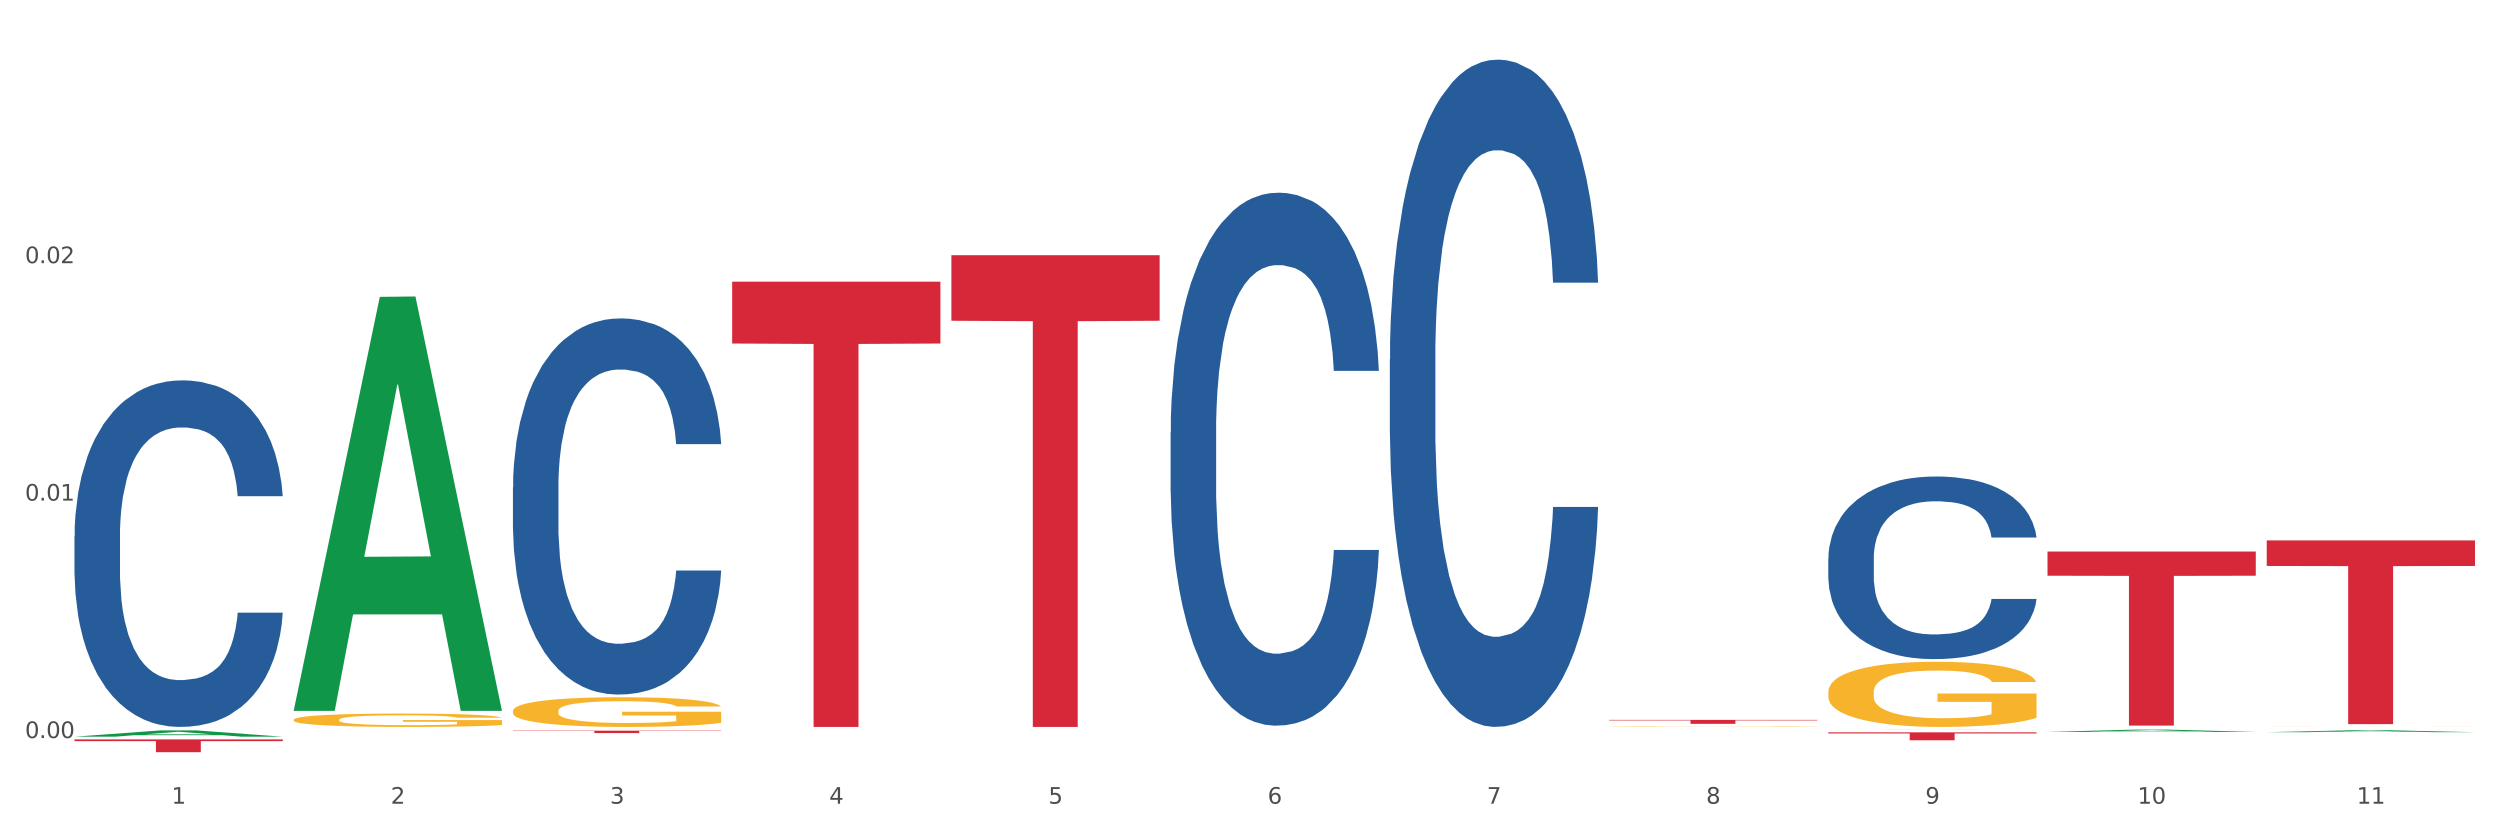
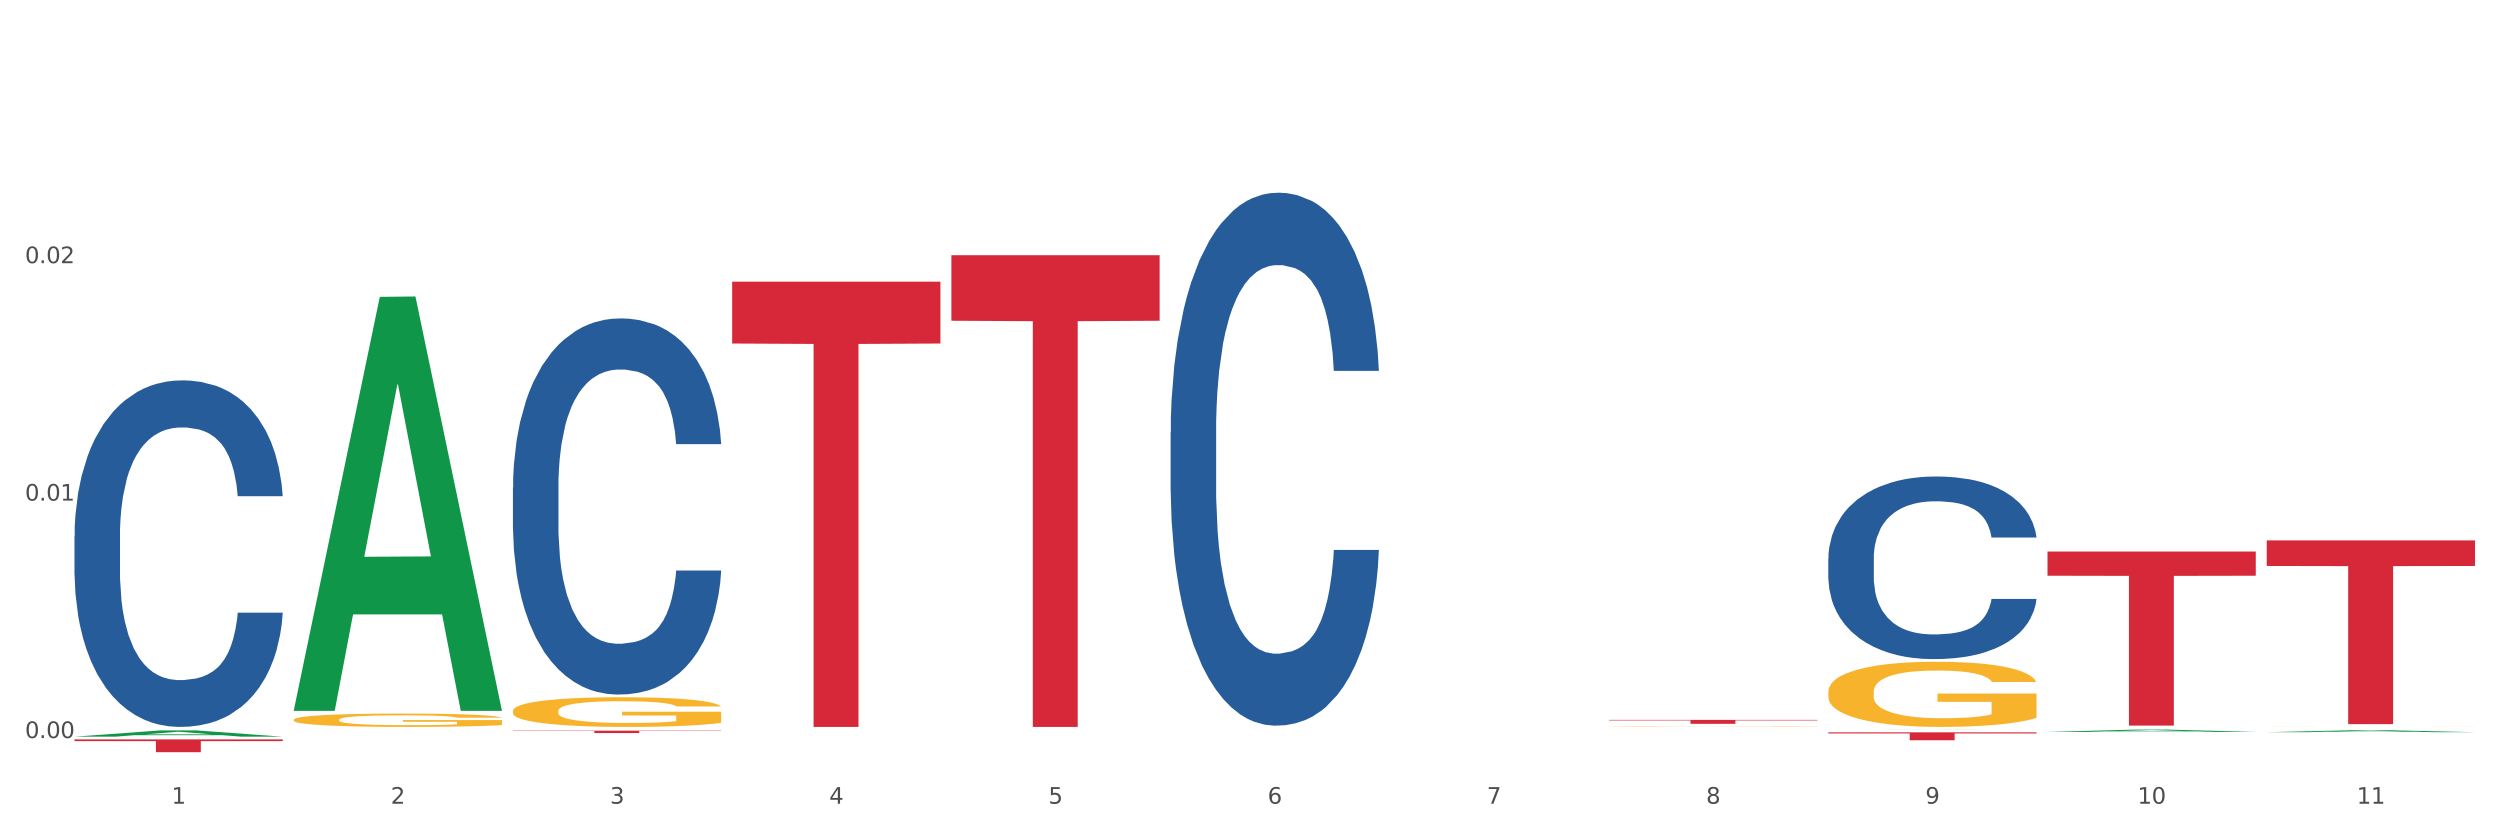
<svg xmlns="http://www.w3.org/2000/svg" xmlns:xlink="http://www.w3.org/1999/xlink" width="1080pt" height="360pt" viewBox="0 0 1080 360" version="1.1">
  <rect x="0" y="0" width="1080" height="360" fill="#333333" stroke="none" />
  <defs>
    <style type="text/css">*{stroke-linejoin: round; stroke-linecap: butt}</style>
  </defs>
  <g id="figure_1">
    <g id="patch_1">
      <path d="M 0 360  L 1080 360  L 1080 0  L 0 0  z " style="fill: #ffffff; stroke: #ffffff; stroke-linejoin: miter" />
    </g>
    <g id="axes_1">
      <g id="matplotlib.axis_1">
        <g id="xtick_1">
          <g id="text_1">
            <g style="fill: #4d4d4d" transform="translate(74.106 347.204) scale(0.096 -0.096)">
              <defs>
                <path id="DejaVuSans-31" d="M 794 531  L 1825 531  L 1825 4091  L 703 3866  L 703 4441  L 1819 4666  L 2450 4666  L 2450 531  L 3481 531  L 3481 0  L 794 0  L 794 531  z " transform="scale(0.016)" />
              </defs>
              <use xlink:href="#DejaVuSans-31" />
            </g>
          </g>
        </g>
        <g id="xtick_2">
          <g id="text_2">
            <g style="fill: #4d4d4d" transform="translate(168.812 347.204) scale(0.096 -0.096)">
              <defs>
                <path id="DejaVuSans-32" d="M 1228 531  L 3431 531  L 3431 0  L 469 0  L 469 531  Q 828 903 1448 1529  Q 2069 2156 2228 2338  Q 2531 2678 2651 2914  Q 2772 3150 2772 3378  Q 2772 3750 2511 3984  Q 2250 4219 1831 4219  Q 1534 4219 1204 4116  Q 875 4013 500 3803  L 500 4441  Q 881 4594 1212 4672  Q 1544 4750 1819 4750  Q 2544 4750 2975 4387  Q 3406 4025 3406 3419  Q 3406 3131 3298 2873  Q 3191 2616 2906 2266  Q 2828 2175 2409 1742  Q 1991 1309 1228 531  z " transform="scale(0.016)" />
              </defs>
              <use xlink:href="#DejaVuSans-32" />
            </g>
          </g>
        </g>
        <g id="xtick_3">
          <g id="text_3">
            <g style="fill: #4d4d4d" transform="translate(263.517 347.204) scale(0.096 -0.096)">
              <defs>
                <path id="DejaVuSans-33" d="M 2597 2516  Q 3050 2419 3304 2112  Q 3559 1806 3559 1356  Q 3559 666 3084 287  Q 2609 -91 1734 -91  Q 1441 -91 1130 -33  Q 819 25 488 141  L 488 750  Q 750 597 1062 519  Q 1375 441 1716 441  Q 2309 441 2620 675  Q 2931 909 2931 1356  Q 2931 1769 2642 2001  Q 2353 2234 1838 2234  L 1294 2234  L 1294 2753  L 1863 2753  Q 2328 2753 2575 2939  Q 2822 3125 2822 3475  Q 2822 3834 2567 4026  Q 2313 4219 1838 4219  Q 1578 4219 1281 4162  Q 984 4106 628 3988  L 628 4550  Q 988 4650 1302 4700  Q 1616 4750 1894 4750  Q 2613 4750 3031 4423  Q 3450 4097 3450 3541  Q 3450 3153 3228 2886  Q 3006 2619 2597 2516  z " transform="scale(0.016)" />
              </defs>
              <use xlink:href="#DejaVuSans-33" />
            </g>
          </g>
        </g>
        <g id="xtick_4">
          <g id="text_4">
            <g style="fill: #4d4d4d" transform="translate(358.223 347.204) scale(0.096 -0.096)">
              <defs>
                <path id="DejaVuSans-34" d="M 2419 4116  L 825 1625  L 2419 1625  L 2419 4116  z M 2253 4666  L 3047 4666  L 3047 1625  L 3713 1625  L 3713 1100  L 3047 1100  L 3047 0  L 2419 0  L 2419 1100  L 313 1100  L 313 1709  L 2253 4666  z " transform="scale(0.016)" />
              </defs>
              <use xlink:href="#DejaVuSans-34" />
            </g>
          </g>
        </g>
        <g id="xtick_5">
          <g id="text_5">
            <g style="fill: #4d4d4d" transform="translate(452.928 347.204) scale(0.096 -0.096)">
              <defs>
                <path id="DejaVuSans-35" d="M 691 4666  L 3169 4666  L 3169 4134  L 1269 4134  L 1269 2991  Q 1406 3038 1543 3061  Q 1681 3084 1819 3084  Q 2600 3084 3056 2656  Q 3513 2228 3513 1497  Q 3513 744 3044 326  Q 2575 -91 1722 -91  Q 1428 -91 1123 -41  Q 819 9 494 109  L 494 744  Q 775 591 1075 516  Q 1375 441 1709 441  Q 2250 441 2565 725  Q 2881 1009 2881 1497  Q 2881 1984 2565 2268  Q 2250 2553 1709 2553  Q 1456 2553 1204 2497  Q 953 2441 691 2322  L 691 4666  z " transform="scale(0.016)" />
              </defs>
              <use xlink:href="#DejaVuSans-35" />
            </g>
          </g>
        </g>
        <g id="xtick_6">
          <g id="text_6">
            <g style="fill: #4d4d4d" transform="translate(547.634 347.204) scale(0.096 -0.096)">
              <defs>
                <path id="DejaVuSans-36" d="M 2113 2584  Q 1688 2584 1439 2293  Q 1191 2003 1191 1497  Q 1191 994 1439 701  Q 1688 409 2113 409  Q 2538 409 2786 701  Q 3034 994 3034 1497  Q 3034 2003 2786 2293  Q 2538 2584 2113 2584  z M 3366 4563  L 3366 3988  Q 3128 4100 2886 4159  Q 2644 4219 2406 4219  Q 1781 4219 1451 3797  Q 1122 3375 1075 2522  Q 1259 2794 1537 2939  Q 1816 3084 2150 3084  Q 2853 3084 3261 2657  Q 3669 2231 3669 1497  Q 3669 778 3244 343  Q 2819 -91 2113 -91  Q 1303 -91 875 529  Q 447 1150 447 2328  Q 447 3434 972 4092  Q 1497 4750 2381 4750  Q 2619 4750 2861 4703  Q 3103 4656 3366 4563  z " transform="scale(0.016)" />
              </defs>
              <use xlink:href="#DejaVuSans-36" />
            </g>
          </g>
        </g>
        <g id="xtick_7">
          <g id="text_7">
            <g style="fill: #4d4d4d" transform="translate(642.339 347.204) scale(0.096 -0.096)">
              <defs>
                <path id="DejaVuSans-37" d="M 525 4666  L 3525 4666  L 3525 4397  L 1831 0  L 1172 0  L 2766 4134  L 525 4134  L 525 4666  z " transform="scale(0.016)" />
              </defs>
              <use xlink:href="#DejaVuSans-37" />
            </g>
          </g>
        </g>
        <g id="xtick_8">
          <g id="text_8">
            <g style="fill: #4d4d4d" transform="translate(737.044 347.204) scale(0.096 -0.096)">
              <defs>
                <path id="DejaVuSans-38" d="M 2034 2216  Q 1584 2216 1326 1975  Q 1069 1734 1069 1313  Q 1069 891 1326 650  Q 1584 409 2034 409  Q 2484 409 2743 651  Q 3003 894 3003 1313  Q 3003 1734 2745 1975  Q 2488 2216 2034 2216  z M 1403 2484  Q 997 2584 770 2862  Q 544 3141 544 3541  Q 544 4100 942 4425  Q 1341 4750 2034 4750  Q 2731 4750 3128 4425  Q 3525 4100 3525 3541  Q 3525 3141 3298 2862  Q 3072 2584 2669 2484  Q 3125 2378 3379 2068  Q 3634 1759 3634 1313  Q 3634 634 3220 271  Q 2806 -91 2034 -91  Q 1263 -91 848 271  Q 434 634 434 1313  Q 434 1759 690 2068  Q 947 2378 1403 2484  z M 1172 3481  Q 1172 3119 1398 2916  Q 1625 2713 2034 2713  Q 2441 2713 2670 2916  Q 2900 3119 2900 3481  Q 2900 3844 2670 4047  Q 2441 4250 2034 4250  Q 1625 4250 1398 4047  Q 1172 3844 1172 3481  z " transform="scale(0.016)" />
              </defs>
              <use xlink:href="#DejaVuSans-38" />
            </g>
          </g>
        </g>
        <g id="xtick_9">
          <g id="text_9">
            <g style="fill: #4d4d4d" transform="translate(831.75 347.204) scale(0.096 -0.096)">
              <defs>
                <path id="DejaVuSans-39" d="M 703 97  L 703 672  Q 941 559 1184 500  Q 1428 441 1663 441  Q 2288 441 2617 861  Q 2947 1281 2994 2138  Q 2813 1869 2534 1725  Q 2256 1581 1919 1581  Q 1219 1581 811 2004  Q 403 2428 403 3163  Q 403 3881 828 4315  Q 1253 4750 1959 4750  Q 2769 4750 3195 4129  Q 3622 3509 3622 2328  Q 3622 1225 3098 567  Q 2575 -91 1691 -91  Q 1453 -91 1209 -44  Q 966 3 703 97  z M 1959 2075  Q 2384 2075 2632 2365  Q 2881 2656 2881 3163  Q 2881 3666 2632 3958  Q 2384 4250 1959 4250  Q 1534 4250 1286 3958  Q 1038 3666 1038 3163  Q 1038 2656 1286 2365  Q 1534 2075 1959 2075  z " transform="scale(0.016)" />
              </defs>
              <use xlink:href="#DejaVuSans-39" />
            </g>
          </g>
        </g>
        <g id="xtick_10">
          <g id="text_10">
            <g style="fill: #4d4d4d" transform="translate(923.401 347.204) scale(0.096 -0.096)">
              <defs>
                <path id="DejaVuSans-30" d="M 2034 4250  Q 1547 4250 1301 3770  Q 1056 3291 1056 2328  Q 1056 1369 1301 889  Q 1547 409 2034 409  Q 2525 409 2770 889  Q 3016 1369 3016 2328  Q 3016 3291 2770 3770  Q 2525 4250 2034 4250  z M 2034 4750  Q 2819 4750 3233 4129  Q 3647 3509 3647 2328  Q 3647 1150 3233 529  Q 2819 -91 2034 -91  Q 1250 -91 836 529  Q 422 1150 422 2328  Q 422 3509 836 4129  Q 1250 4750 2034 4750  z " transform="scale(0.016)" />
              </defs>
              <use xlink:href="#DejaVuSans-31" />
              <use xlink:href="#DejaVuSans-30" transform="translate(63.623 0)" />
            </g>
          </g>
        </g>
        <g id="xtick_11">
          <g id="text_11">
            <g style="fill: #4d4d4d" transform="translate(1018.107 347.204) scale(0.096 -0.096)">
              <use xlink:href="#DejaVuSans-31" />
              <use xlink:href="#DejaVuSans-31" transform="translate(63.623 0)" />
            </g>
          </g>
        </g>
        <g id="xtick_12" />
        <g id="xtick_13" />
        <g id="xtick_14" />
        <g id="xtick_15" />
        <g id="xtick_16" />
        <g id="xtick_17" />
        <g id="xtick_18" />
        <g id="xtick_19" />
        <g id="xtick_20" />
        <g id="xtick_21" />
      </g>
      <g id="matplotlib.axis_2">
        <g id="ytick_1">
          <g id="text_12">
            <g style="fill: #4d4d4d" transform="translate(10.8 318.839) scale(0.096 -0.096)">
              <defs>
                <path id="DejaVuSans-2e" d="M 684 794  L 1344 794  L 1344 0  L 684 0  L 684 794  z " transform="scale(0.016)" />
              </defs>
              <use xlink:href="#DejaVuSans-30" />
              <use xlink:href="#DejaVuSans-2e" transform="translate(63.623 0)" />
              <use xlink:href="#DejaVuSans-30" transform="translate(95.41 0)" />
              <use xlink:href="#DejaVuSans-30" transform="translate(159.033 0)" />
            </g>
          </g>
        </g>
        <g id="ytick_2">
          <g id="text_13">
            <g style="fill: #4d4d4d" transform="translate(10.8 216.265) scale(0.096 -0.096)">
              <use xlink:href="#DejaVuSans-30" />
              <use xlink:href="#DejaVuSans-2e" transform="translate(63.623 0)" />
              <use xlink:href="#DejaVuSans-30" transform="translate(95.41 0)" />
              <use xlink:href="#DejaVuSans-31" transform="translate(159.033 0)" />
            </g>
          </g>
        </g>
        <g id="ytick_3">
          <g id="text_14">
            <g style="fill: #4d4d4d" transform="translate(10.8 113.691) scale(0.096 -0.096)">
              <use xlink:href="#DejaVuSans-30" />
              <use xlink:href="#DejaVuSans-2e" transform="translate(63.623 0)" />
              <use xlink:href="#DejaVuSans-30" transform="translate(95.41 0)" />
              <use xlink:href="#DejaVuSans-32" transform="translate(159.033 0)" />
            </g>
          </g>
        </g>
        <g id="ytick_4" />
        <g id="ytick_5" />
        <g id="ytick_6" />
      </g>
      <g id="PolyCollection_1">
        <path d="M 32.175 318.243  L 32.268 318.24  L 69.369 315.531  L 84.766 315.529  L 122.145 318.248  L 104.337 318.248  L 96.267 317.615  L 57.96 317.615  L 57.682 317.625  L 49.891 318.248  L 32.175 318.248  L 32.175 318.243  L 62.783 317.237  L 91.444 317.234  L 77.253 316.108  L 77.067 316.103  L 76.882 316.111  L 62.691 317.234  L 62.783 317.237  L 32.175 318.243  z " clip-path="url(#pbce1c7c812)" style="fill: #109648" />
        <path d="M 505.702 186.698  L 505.809 186.488  L 505.809 180.6  L 506.128 172.609  L 507.298 157.89  L 508.786 146.745  L 511.339 133.708  L 512.721 128.24  L 514.529 122.142  L 518.251 112.259  L 522.505 103.848  L 525.483 99.222  L 527.716 96.278  L 532.715 91.021  L 535.586 88.708  L 538.564 86.815  L 541.116 85.554  L 545.37 84.082  L 548.773 83.451  L 552.708 83.241  L 556.005 83.451  L 560.365 84.292  L 566.746 86.815  L 569.192 88.287  L 572.489 90.811  L 575.892 94.175  L 578.657 97.54  L 581.847 102.376  L 585.144 108.684  L 588.335 116.675  L 590.568 124.035  L 592.376 131.815  L 593.971 141.278  L 595.141 151.581  L 595.673 160.203  L 576.211 160.203  L 575.679 152.422  L 574.616 144.011  L 573.552 138.334  L 572.382 133.708  L 570.575 128.451  L 568.979 125.086  L 566.321 121.091  L 563.875 118.568  L 561.854 117.096  L 559.408 115.834  L 554.197 114.572  L 550.475 114.572  L 548.135 114.993  L 545.264 116.044  L 542.818 117.516  L 539.946 120.039  L 537.713 122.773  L 535.48 126.348  L 534.204 128.871  L 532.289 133.497  L 531.013 137.282  L 529.312 143.801  L 528.354 148.427  L 526.653 160.413  L 525.908 169.245  L 525.589 175.343  L 525.377 182.072  L 525.377 214.875  L 526.015 229.595  L 526.547 235.903  L 527.397 243.053  L 528.993 252.305  L 531.332 261.347  L 533.778 267.865  L 535.799 271.861  L 537.713 274.805  L 539.627 277.118  L 541.967 279.22  L 543.881 280.482  L 546.753 281.744  L 550.156 282.375  L 552.814 282.375  L 558.238 281.323  L 560.684 280.272  L 563.024 278.8  L 565.576 276.487  L 567.597 273.963  L 568.767 272.071  L 570.681 268.076  L 572.17 263.87  L 573.446 259.034  L 574.297 254.828  L 575.254 248.52  L 575.998 241.37  L 576.211 237.585  L 595.673 237.585  L 595.247 245.155  L 594.503 252.515  L 593.014 262.398  L 591.844 268.076  L 590.036 275.015  L 588.122 280.903  L 585.463 287.421  L 583.017 292.258  L 580.465 296.463  L 577.7 300.248  L 572.701 305.505  L 570.894 306.977  L 567.065 309.501  L 564.087 310.973  L 559.727 312.444  L 555.26 313.286  L 550.581 313.496  L 546.434 313.075  L 541.861 311.814  L 538.989 310.552  L 535.799 308.659  L 532.077 305.716  L 528.567 302.141  L 525.27 297.935  L 522.186 293.099  L 519.315 287.632  L 515.593 278.59  L 512.828 269.758  L 510.807 261.557  L 509.425 254.618  L 508.042 245.786  L 507.298 239.688  L 506.128 224.969  L 505.702 211.3  L 505.702 186.698  z " clip-path="url(#pbce1c7c812)" style="fill: #255c99" />
-         <path d="M 600.408 155.286  L 600.514 155.023  L 600.514 147.651  L 600.833 137.647  L 602.003 119.219  L 603.492 105.265  L 606.044 88.943  L 607.427 82.098  L 609.235 74.463  L 612.957 62.09  L 617.211 51.559  L 620.189 45.768  L 622.422 42.082  L 627.42 35.5  L 630.292 32.604  L 633.269 30.235  L 635.822 28.655  L 640.076 26.813  L 643.479 26.023  L 647.414 25.759  L 650.71 26.023  L 655.071 27.076  L 661.451 30.235  L 663.897 32.078  L 667.194 35.237  L 670.597 39.449  L 673.362 43.662  L 676.553 49.717  L 679.85 57.615  L 683.04 67.619  L 685.273 76.833  L 687.081 86.574  L 688.677 98.421  L 689.846 111.321  L 690.378 122.114  L 670.916 122.114  L 670.385 112.374  L 669.321 101.843  L 668.258 94.735  L 667.088 88.943  L 665.28 82.361  L 663.685 78.149  L 661.026 73.147  L 658.58 69.988  L 656.559 68.145  L 654.113 66.566  L 648.902 64.986  L 645.18 64.986  L 642.841 65.512  L 639.969 66.829  L 637.523 68.672  L 634.652 71.831  L 632.419 75.253  L 630.185 79.729  L 628.909 82.888  L 626.995 88.68  L 625.719 93.419  L 624.017 101.58  L 623.06 107.372  L 621.358 122.378  L 620.614 133.435  L 620.295 141.07  L 620.082 149.494  L 620.082 190.563  L 620.72 208.992  L 621.252 216.89  L 622.103 225.841  L 623.698 237.424  L 626.038 248.745  L 628.484 256.906  L 630.504 261.908  L 632.419 265.594  L 634.333 268.49  L 636.672 271.122  L 638.587 272.702  L 641.458 274.282  L 644.861 275.071  L 647.52 275.071  L 652.944 273.755  L 655.39 272.439  L 657.729 270.596  L 660.282 267.7  L 662.302 264.541  L 663.472 262.171  L 665.386 257.169  L 666.875 251.904  L 668.151 245.849  L 669.002 240.584  L 669.959 232.686  L 670.704 223.735  L 670.916 218.996  L 690.378 218.996  L 689.953 228.473  L 689.208 237.688  L 687.719 250.061  L 686.55 257.169  L 684.742 265.857  L 682.827 273.228  L 680.169 281.39  L 677.723 287.445  L 675.17 292.71  L 672.405 297.449  L 667.407 304.03  L 665.599 305.873  L 661.771 309.032  L 658.793 310.875  L 654.433 312.718  L 649.966 313.771  L 645.287 314.035  L 641.139 313.508  L 636.566 311.928  L 633.695 310.349  L 630.504 307.979  L 626.782 304.294  L 623.273 299.818  L 619.976 294.553  L 616.892 288.498  L 614.02 281.653  L 610.298 270.333  L 607.533 259.275  L 605.513 249.008  L 604.13 240.32  L 602.748 229.263  L 602.003 221.629  L 600.833 203.2  L 600.408 186.088  L 600.408 155.286  z " clip-path="url(#pbce1c7c812)" style="fill: #255c99" />
        <path d="M 789.819 241.292  L 789.925 241.219  L 789.925 239.202  L 790.244 236.464  L 791.414 231.421  L 792.903 227.603  L 795.455 223.136  L 796.838 221.262  L 798.646 219.173  L 802.368 215.787  L 806.622 212.905  L 809.6 211.32  L 811.833 210.311  L 816.831 208.51  L 819.703 207.717  L 822.68 207.069  L 825.233 206.637  L 829.487 206.132  L 832.89 205.916  L 836.825 205.844  L 840.121 205.916  L 844.482 206.204  L 850.862 207.069  L 853.308 207.573  L 856.605 208.438  L 860.008 209.591  L 862.773 210.743  L 865.964 212.401  L 869.261 214.562  L 872.451 217.3  L 874.684 219.821  L 876.492 222.487  L 878.087 225.729  L 879.257 229.26  L 879.789 232.214  L 860.327 232.214  L 859.796 229.548  L 858.732 226.666  L 857.669 224.721  L 856.499 223.136  L 854.691 221.334  L 853.096 220.182  L 850.437 218.813  L 847.991 217.948  L 845.97 217.444  L 843.524 217.012  L 838.313 216.579  L 834.591 216.579  L 832.252 216.723  L 829.38 217.084  L 826.934 217.588  L 824.063 218.453  L 821.83 219.389  L 819.596 220.614  L 818.32 221.478  L 816.406 223.064  L 815.13 224.36  L 813.428 226.594  L 812.471 228.179  L 810.769 232.286  L 810.025 235.312  L 809.706 237.401  L 809.493 239.706  L 809.493 250.946  L 810.131 255.989  L 810.663 258.151  L 811.514 260.6  L 813.109 263.77  L 815.449 266.868  L 817.895 269.102  L 819.915 270.471  L 821.83 271.479  L 823.744 272.272  L 826.083 272.992  L 827.998 273.425  L 830.869 273.857  L 834.272 274.073  L 836.931 274.073  L 842.355 273.713  L 844.801 273.353  L 847.14 272.848  L 849.693 272.056  L 851.713 271.191  L 852.883 270.543  L 854.797 269.174  L 856.286 267.733  L 857.562 266.076  L 858.413 264.635  L 859.37 262.473  L 860.115 260.024  L 860.327 258.727  L 879.789 258.727  L 879.364 261.321  L 878.619 263.842  L 877.13 267.229  L 875.961 269.174  L 874.153 271.551  L 872.238 273.569  L 869.58 275.802  L 867.134 277.459  L 864.581 278.9  L 861.816 280.197  L 856.818 281.998  L 855.01 282.503  L 851.181 283.367  L 848.204 283.872  L 843.843 284.376  L 839.377 284.664  L 834.698 284.736  L 830.55 284.592  L 825.977 284.16  L 823.106 283.727  L 819.915 283.079  L 816.193 282.07  L 812.684 280.846  L 809.387 279.405  L 806.303 277.747  L 803.431 275.874  L 799.709 272.776  L 796.944 269.75  L 794.924 266.94  L 793.541 264.563  L 792.158 261.537  L 791.414 259.447  L 790.244 254.404  L 789.819 249.721  L 789.819 241.292  z " clip-path="url(#pbce1c7c812)" style="fill: #255c99" />
        <path d="M 126.88 310.926  L 126.987 310.921  L 126.987 310.731  L 127.199 310.567  L 128.261 310.171  L 129.855 309.844  L 131.023 309.67  L 132.192 309.528  L 133.572 309.385  L 135.272 309.237  L 138.352 309.021  L 140.264 308.91  L 142.601 308.794  L 146.85 308.625  L 149.931 308.53  L 153.117 308.451  L 158.322 308.356  L 161.721 308.314  L 165.333 308.282  L 169.688 308.261  L 172.981 308.256  L 180.204 308.272  L 186.365 308.319  L 189.339 308.356  L 193.163 308.419  L 195.181 308.462  L 198.474 308.546  L 201.873 308.657  L 204.21 308.752  L 207.716 308.931  L 210.371 309.111  L 212.814 309.332  L 214.089 309.485  L 215.045 309.628  L 215.895 309.791  L 216.744 310.05  L 197.624 310.05  L 196.881 309.865  L 195.712 309.691  L 194.013 309.522  L 192.526 309.417  L 189.976 309.285  L 187.64 309.2  L 185.196 309.137  L 182.222 309.084  L 179.885 309.058  L 176.592 309.037  L 170.113 309.042  L 165.758 309.084  L 162.784 309.137  L 160.872 309.185  L 159.172 309.237  L 157.26 309.311  L 155.029 309.422  L 153.436 309.522  L 151.843 309.649  L 150.568 309.776  L 149.4 309.923  L 148.444 310.082  L 147.7 310.245  L 147.063 310.446  L 146.532 310.778  L 146.532 311.501  L 146.744 311.665  L 147.275 311.881  L 147.912 312.045  L 148.975 312.24  L 149.931 312.372  L 151.736 312.562  L 153.755 312.72  L 155.348 312.821  L 156.941 312.905  L 159.703 313.021  L 162.784 313.116  L 165.439 313.174  L 169.051 313.227  L 171.494 313.248  L 173.618 313.259  L 178.823 313.259  L 182.541 313.243  L 186.684 313.206  L 189.87 313.158  L 192.526 313.1  L 195.5 313.005  L 197.412 312.916  L 197.412 311.813  L 174.043 311.807  L 174.043 311.074  L 216.851 311.074  L 216.851 313.227  L 215.045 313.338  L 213.027 313.438  L 210.902 313.528  L 207.716 313.639  L 203.892 313.744  L 200.492 313.818  L 196.881 313.881  L 192.632 313.94  L 187.108 313.992  L 183.709 314.013  L 179.46 314.029  L 174.468 314.035  L 170.113 314.024  L 165.864 313.998  L 161.403 313.95  L 157.048 313.881  L 153.755 313.813  L 150.462 313.728  L 146.956 313.618  L 144.195 313.512  L 142.07 313.417  L 139.733 313.296  L 137.184 313.137  L 135.272 312.995  L 133.572 312.847  L 131.767 312.657  L 130.492 312.493  L 129.217 312.288  L 128.474 312.135  L 127.624 311.897  L 126.987 311.565  L 126.88 310.926  z " clip-path="url(#pbce1c7c812)" style="fill: #f7b32b" />
        <path d="M 979.23 233.465  L 1069.2 233.465  L 1069.2 244.495  L 1033.809 244.569  L 1033.809 312.835  L 1014.408 312.835  L 1014.408 244.569  L 979.23 244.495  L 979.23 233.539  L 979.23 233.465  z " clip-path="url(#pbce1c7c812)" style="fill: #d62839" />
        <path d="M 884.524 238.26  L 974.495 238.26  L 974.495 248.711  L 939.103 248.782  L 939.103 313.469  L 919.702 313.469  L 919.702 248.782  L 884.524 248.711  L 884.524 238.33  L 884.524 238.26  z " clip-path="url(#pbce1c7c812)" style="fill: #d62839" />
        <path d="M 221.586 210.566  L 221.692 210.418  L 221.692 206.262  L 222.011 200.623  L 223.181 190.235  L 224.67 182.369  L 227.222 173.168  L 228.605 169.309  L 230.413 165.006  L 234.135 158.031  L 238.389 152.094  L 241.367 148.83  L 243.6 146.752  L 248.598 143.042  L 251.47 141.409  L 254.447 140.074  L 257 139.183  L 261.254 138.144  L 264.657 137.699  L 268.592 137.551  L 271.888 137.699  L 276.249 138.293  L 282.63 140.074  L 285.076 141.112  L 288.372 142.893  L 291.775 145.268  L 294.541 147.642  L 297.731 151.056  L 301.028 155.508  L 304.218 161.147  L 306.451 166.341  L 308.259 171.832  L 309.855 178.511  L 311.024 185.782  L 311.556 191.867  L 292.095 191.867  L 291.563 186.376  L 290.499 180.44  L 289.436 176.433  L 288.266 173.168  L 286.458 169.458  L 284.863 167.083  L 282.204 164.264  L 279.758 162.483  L 277.738 161.444  L 275.292 160.554  L 270.081 159.663  L 266.358 159.663  L 264.019 159.96  L 261.147 160.702  L 258.701 161.741  L 255.83 163.522  L 253.597 165.451  L 251.363 167.974  L 250.087 169.755  L 248.173 173.02  L 246.897 175.691  L 245.195 180.291  L 244.238 183.556  L 242.536 192.016  L 241.792 198.249  L 241.473 202.552  L 241.26 207.301  L 241.26 230.453  L 241.898 240.841  L 242.43 245.293  L 243.281 250.339  L 244.876 256.869  L 247.216 263.25  L 249.662 267.851  L 251.682 270.67  L 253.597 272.748  L 255.511 274.381  L 257.851 275.865  L 259.765 276.755  L 262.636 277.645  L 266.039 278.091  L 268.698 278.091  L 274.122 277.349  L 276.568 276.607  L 278.907 275.568  L 281.46 273.935  L 283.48 272.154  L 284.65 270.819  L 286.564 267.999  L 288.053 265.031  L 289.329 261.618  L 290.18 258.65  L 291.137 254.197  L 291.882 249.152  L 292.095 246.48  L 311.556 246.48  L 311.131 251.823  L 310.386 257.017  L 308.897 263.992  L 307.728 267.999  L 305.92 272.896  L 304.005 277.052  L 301.347 281.652  L 298.901 285.066  L 296.348 288.034  L 293.583 290.705  L 288.585 294.415  L 286.777 295.454  L 282.949 297.235  L 279.971 298.274  L 275.611 299.313  L 271.144 299.906  L 266.465 300.055  L 262.317 299.758  L 257.744 298.867  L 254.873 297.977  L 251.682 296.641  L 247.96 294.564  L 244.451 292.041  L 241.154 289.073  L 238.07 285.659  L 235.198 281.801  L 231.476 275.419  L 228.711 269.186  L 226.691 263.399  L 225.308 258.501  L 223.926 252.268  L 223.181 247.964  L 222.011 237.576  L 221.586 227.93  L 221.586 210.566  z " clip-path="url(#pbce1c7c812)" style="fill: #255c99" />
        <path d="M 695.113 310.99  L 785.084 310.99  L 785.084 311.227  L 749.692 311.228  L 749.692 312.693  L 730.291 312.693  L 730.291 311.228  L 695.113 311.227  L 695.113 310.992  L 695.113 310.99  z " clip-path="url(#pbce1c7c812)" style="fill: #d62839" />
        <path d="M 410.997 110.243  L 500.967 110.243  L 500.967 138.564  L 465.576 138.755  L 465.576 314.035  L 446.175 314.035  L 446.175 138.755  L 410.997 138.564  L 410.997 110.435  L 410.997 110.243  z " clip-path="url(#pbce1c7c812)" style="fill: #d62839" />
        <path d="M 316.291 121.669  L 406.262 121.669  L 406.262 148.401  L 370.871 148.582  L 370.871 314.035  L 351.469 314.035  L 351.469 148.582  L 316.291 148.401  L 316.291 121.849  L 316.291 121.669  z " clip-path="url(#pbce1c7c812)" style="fill: #d62839" />
        <path d="M 221.586 315.655  L 311.556 315.655  L 311.556 315.798  L 276.165 315.799  L 276.165 316.684  L 256.764 316.684  L 256.764 315.799  L 221.586 315.798  L 221.586 315.656  L 221.586 315.655  z " clip-path="url(#pbce1c7c812)" style="fill: #d62839" />
        <path d="M 32.175 319.406  L 122.145 319.406  L 122.145 320.176  L 86.754 320.181  L 86.754 324.95  L 67.353 324.95  L 67.353 320.181  L 32.175 320.176  L 32.175 319.411  L 32.175 319.406  z " clip-path="url(#pbce1c7c812)" style="fill: #d62839" />
        <path d="M 789.819 316.379  L 879.789 316.379  L 879.789 316.853  L 844.398 316.856  L 844.398 319.788  L 824.997 319.788  L 824.997 316.856  L 789.819 316.853  L 789.819 316.382  L 789.819 316.379  z " clip-path="url(#pbce1c7c812)" style="fill: #d62839" />
        <path d="M 32.175 231.587  L 32.281 231.45  L 32.281 227.622  L 32.6 222.426  L 33.77 212.855  L 35.259 205.609  L 37.811 197.132  L 39.194 193.577  L 41.002 189.611  L 44.724 183.185  L 48.978 177.716  L 51.956 174.708  L 54.189 172.794  L 59.187 169.376  L 62.059 167.872  L 65.036 166.641  L 67.589 165.821  L 71.843 164.864  L 75.246 164.453  L 79.181 164.317  L 82.477 164.453  L 86.838 165  L 93.219 166.641  L 95.665 167.598  L 98.961 169.239  L 102.365 171.427  L 105.13 173.614  L 108.32 176.759  L 111.617 180.861  L 114.807 186.057  L 117.041 190.842  L 118.848 195.901  L 120.444 202.054  L 121.613 208.753  L 122.145 214.359  L 102.684 214.359  L 102.152 209.3  L 101.088 203.831  L 100.025 200.14  L 98.855 197.132  L 97.047 193.713  L 95.452 191.526  L 92.793 188.928  L 90.347 187.287  L 88.327 186.33  L 85.881 185.51  L 80.67 184.689  L 76.947 184.689  L 74.608 184.963  L 71.736 185.646  L 69.29 186.603  L 66.419 188.244  L 64.186 190.022  L 61.952 192.346  L 60.676 193.987  L 58.762 196.995  L 57.486 199.456  L 55.784 203.695  L 54.827 206.703  L 53.126 214.496  L 52.381 220.239  L 52.062 224.204  L 51.849 228.579  L 51.849 249.909  L 52.487 259.48  L 53.019 263.582  L 53.87 268.23  L 55.465 274.246  L 57.805 280.126  L 60.251 284.364  L 62.271 286.962  L 64.186 288.876  L 66.1 290.38  L 68.44 291.748  L 70.354 292.568  L 73.225 293.388  L 76.628 293.799  L 79.287 293.799  L 84.711 293.115  L 87.157 292.431  L 89.496 291.474  L 92.049 289.97  L 94.069 288.33  L 95.239 287.099  L 97.153 284.501  L 98.642 281.767  L 99.919 278.622  L 100.769 275.887  L 101.726 271.785  L 102.471 267.137  L 102.684 264.675  L 122.145 264.675  L 121.72 269.598  L 120.975 274.383  L 119.487 280.809  L 118.317 284.501  L 116.509 289.013  L 114.595 292.842  L 111.936 297.08  L 109.49 300.225  L 106.937 302.959  L 104.172 305.421  L 99.174 308.839  L 97.366 309.796  L 93.538 311.437  L 90.56 312.394  L 86.2 313.351  L 81.733 313.898  L 77.054 314.035  L 72.906 313.761  L 68.333 312.941  L 65.462 312.12  L 62.271 310.89  L 58.549 308.976  L 55.04 306.651  L 51.743 303.917  L 48.659 300.772  L 45.788 297.217  L 42.065 291.338  L 39.3 285.595  L 37.28 280.263  L 35.897 275.75  L 34.515 270.008  L 33.77 266.043  L 32.6 256.472  L 32.175 247.584  L 32.175 231.587  z " clip-path="url(#pbce1c7c812)" style="fill: #255c99" />
        <path d="M 126.88 306.762  L 126.973 306.594  L 164.074 128.244  L 179.471 128.076  L 216.851 307.098  L 199.042 307.098  L 190.973 265.41  L 152.666 265.41  L 152.387 266.083  L 144.596 307.098  L 126.88 307.098  L 126.88 306.762  L 157.489 240.532  L 186.15 240.364  L 171.958 166.234  L 171.773 165.898  L 171.587 166.402  L 157.396 240.364  L 157.489 240.532  L 126.88 306.762  z " clip-path="url(#pbce1c7c812)" style="fill: #109648" />
        <path d="M 789.819 315.221  L 789.912 315.221  L 827.013 315.192  L 842.41 315.192  L 879.789 315.221  L 861.981 315.221  L 853.911 315.215  L 815.604 315.215  L 815.326 315.215  L 807.535 315.221  L 789.819 315.221  L 789.819 315.221  L 820.427 315.211  L 849.088 315.211  L 834.897 315.198  L 834.711 315.198  L 834.526 315.198  L 820.335 315.211  L 820.427 315.211  L 789.819 315.221  z " clip-path="url(#pbce1c7c812)" style="fill: #109648" />
        <path d="M 884.524 316.18  L 884.617 316.179  L 921.718 315.2  L 937.115 315.199  L 974.495 316.182  L 956.686 316.182  L 948.616 315.953  L 910.31 315.953  L 910.031 315.957  L 902.24 316.182  L 884.524 316.182  L 884.524 316.18  L 915.133 315.817  L 943.793 315.816  L 929.602 315.409  L 929.417 315.407  L 929.231 315.41  L 915.04 315.816  L 915.133 315.817  L 884.524 316.18  z " clip-path="url(#pbce1c7c812)" style="fill: #109648" />
        <path d="M 979.23 314.012  L 979.336 314.012  L 979.336 314.01  L 979.548 314.009  L 980.611 314.006  L 982.204 314.004  L 983.372 314.003  L 984.541 314.002  L 985.922 314.001  L 987.621 314  L 990.702 313.998  L 992.614 313.997  L 994.951 313.996  L 999.2 313.995  L 1002.28 313.994  L 1005.467 313.994  L 1010.672 313.993  L 1014.071 313.993  L 1017.682 313.993  L 1022.037 313.993  L 1025.33 313.992  L 1032.553 313.993  L 1038.714 313.993  L 1041.688 313.993  L 1045.512 313.994  L 1047.531 313.994  L 1050.824 313.995  L 1054.223 313.995  L 1056.56 313.996  L 1060.065 313.997  L 1062.72 313.999  L 1065.164 314  L 1066.438 314.001  L 1067.394 314.002  L 1068.244 314.004  L 1069.094 314.006  L 1049.974 314.006  L 1049.23 314.004  L 1048.062 314.003  L 1046.362 314.002  L 1044.875 314.001  L 1042.326 314  L 1039.989 313.999  L 1037.546 313.999  L 1034.572 313.999  L 1032.235 313.998  L 1028.942 313.998  L 1022.462 313.998  L 1018.107 313.999  L 1015.133 313.999  L 1013.221 313.999  L 1011.521 314  L 1009.609 314  L 1007.379 314.001  L 1005.785 314.002  L 1004.192 314.003  L 1002.917 314.004  L 1001.749 314.005  L 1000.793 314.006  L 1000.049 314.007  L 999.412 314.008  L 998.881 314.011  L 998.881 314.016  L 999.093 314.017  L 999.624 314.019  L 1000.262 314.02  L 1001.324 314.021  L 1002.28 314.022  L 1004.086 314.024  L 1006.104 314.025  L 1007.697 314.026  L 1009.291 314.026  L 1012.052 314.027  L 1015.133 314.028  L 1017.788 314.028  L 1021.4 314.029  L 1023.843 314.029  L 1025.968 314.029  L 1031.172 314.029  L 1034.89 314.029  L 1039.033 314.028  L 1042.22 314.028  L 1044.875 314.028  L 1047.849 314.027  L 1049.761 314.026  L 1049.761 314.018  L 1026.392 314.018  L 1026.392 314.013  L 1069.2 314.013  L 1069.2 314.029  L 1067.394 314.029  L 1065.376 314.03  L 1063.252 314.031  L 1060.065 314.032  L 1056.241 314.032  L 1052.842 314.033  L 1049.23 314.033  L 1044.981 314.034  L 1039.458 314.034  L 1036.059 314.034  L 1031.81 314.034  L 1026.817 314.035  L 1022.462 314.034  L 1018.213 314.034  L 1013.752 314.034  L 1009.397 314.033  L 1006.104 314.033  L 1002.811 314.032  L 999.306 314.031  L 996.544 314.031  L 994.42 314.03  L 992.083 314.029  L 989.533 314.028  L 987.621 314.027  L 985.922 314.026  L 984.116 314.024  L 982.841 314.023  L 981.567 314.022  L 980.823 314.021  L 979.973 314.019  L 979.336 314.017  L 979.23 314.012  z " clip-path="url(#pbce1c7c812)" style="fill: #f7b32b" />
        <path d="M 789.819 298.898  L 789.925 298.872  L 789.925 297.947  L 790.138 297.15  L 791.2 295.223  L 792.793 293.629  L 793.962 292.781  L 795.13 292.087  L 796.511 291.393  L 798.21 290.674  L 801.291 289.62  L 803.203 289.081  L 805.54 288.515  L 809.789 287.693  L 812.869 287.23  L 816.056 286.845  L 821.261 286.382  L 824.66 286.176  L 828.271 286.022  L 832.626 285.92  L 835.919 285.894  L 843.142 285.971  L 849.303 286.202  L 852.277 286.382  L 856.101 286.69  L 858.12 286.896  L 861.413 287.307  L 864.812 287.847  L 867.149 288.31  L 870.654 289.183  L 873.309 290.057  L 875.753 291.136  L 877.027 291.882  L 877.983 292.576  L 878.833 293.372  L 879.683 294.632  L 860.563 294.632  L 859.819 293.732  L 858.651 292.884  L 856.951 292.062  L 855.464 291.548  L 852.915 290.905  L 850.578 290.494  L 848.135 290.186  L 845.161 289.929  L 842.824 289.8  L 839.531 289.697  L 833.051 289.723  L 828.696 289.929  L 825.722 290.186  L 823.81 290.417  L 822.11 290.674  L 820.198 291.034  L 817.968 291.573  L 816.374 292.062  L 814.781 292.678  L 813.506 293.295  L 812.338 294.015  L 811.382 294.786  L 810.638 295.582  L 810.001 296.559  L 809.47 298.178  L 809.47 301.699  L 809.682 302.496  L 810.213 303.549  L 810.851 304.346  L 811.913 305.297  L 812.869 305.939  L 814.675 306.864  L 816.693 307.635  L 818.286 308.124  L 819.88 308.535  L 822.641 309.1  L 825.722 309.563  L 828.377 309.846  L 831.989 310.103  L 834.432 310.205  L 836.557 310.257  L 841.761 310.257  L 845.479 310.18  L 849.622 310  L 852.809 309.768  L 855.464 309.486  L 858.438 309.023  L 860.35 308.586  L 860.35 303.215  L 836.981 303.189  L 836.981 299.617  L 879.789 299.617  L 879.789 310.103  L 877.983 310.642  L 875.965 311.13  L 873.841 311.567  L 870.654 312.107  L 866.83 312.621  L 863.431 312.981  L 859.819 313.289  L 855.57 313.572  L 850.047 313.829  L 846.648 313.932  L 842.399 314.009  L 837.406 314.035  L 833.051 313.983  L 828.802 313.855  L 824.341 313.623  L 819.986 313.289  L 816.693 312.955  L 813.4 312.544  L 809.895 312.004  L 807.133 311.49  L 805.009 311.028  L 802.672 310.437  L 800.122 309.666  L 798.21 308.972  L 796.511 308.252  L 794.705 307.327  L 793.43 306.53  L 792.156 305.528  L 791.412 304.783  L 790.562 303.626  L 789.925 302.007  L 789.819 298.898  z " clip-path="url(#pbce1c7c812)" style="fill: #f7b32b" />
        <path d="M 695.113 313.936  L 695.22 313.936  L 695.22 313.929  L 695.432 313.924  L 696.494 313.912  L 698.088 313.901  L 699.256 313.896  L 700.424 313.891  L 701.805 313.887  L 703.505 313.882  L 706.585 313.875  L 708.497 313.872  L 710.834 313.868  L 715.083 313.863  L 718.164 313.86  L 721.35 313.857  L 726.555 313.854  L 729.954 313.853  L 733.566 313.852  L 737.921 313.851  L 741.214 313.851  L 748.437 313.851  L 754.598 313.853  L 757.572 313.854  L 761.396 313.856  L 763.414 313.857  L 766.707 313.86  L 770.106 313.864  L 772.443 313.867  L 775.948 313.872  L 778.604 313.878  L 781.047 313.885  L 782.322 313.89  L 783.278 313.894  L 784.128 313.9  L 784.977 313.908  L 765.857 313.908  L 765.114 313.902  L 763.945 313.896  L 762.246 313.891  L 760.759 313.888  L 758.209 313.884  L 755.872 313.881  L 753.429 313.879  L 750.455 313.877  L 748.118 313.876  L 744.825 313.876  L 738.346 313.876  L 733.991 313.877  L 731.016 313.879  L 729.104 313.88  L 727.405 313.882  L 725.493 313.884  L 723.262 313.888  L 721.669 313.891  L 720.076 313.895  L 718.801 313.899  L 717.632 313.904  L 716.676 313.909  L 715.933 313.914  L 715.296 313.92  L 714.764 313.931  L 714.764 313.954  L 714.977 313.959  L 715.508 313.966  L 716.145 313.971  L 717.208 313.977  L 718.164 313.982  L 719.969 313.988  L 721.988 313.993  L 723.581 313.996  L 725.174 313.999  L 727.936 314.002  L 731.016 314.005  L 733.672 314.007  L 737.284 314.009  L 739.727 314.01  L 741.851 314.01  L 747.056 314.01  L 750.774 314.009  L 754.916 314.008  L 758.103 314.007  L 760.759 314.005  L 763.733 314.002  L 765.645 313.999  L 765.645 313.964  L 742.276 313.964  L 742.276 313.94  L 785.084 313.94  L 785.084 314.009  L 783.278 314.012  L 781.26 314.016  L 779.135 314.018  L 775.948 314.022  L 772.124 314.025  L 768.725 314.028  L 765.114 314.03  L 760.865 314.031  L 755.341 314.033  L 751.942 314.034  L 747.693 314.034  L 742.701 314.035  L 738.346 314.034  L 734.097 314.033  L 729.636 314.032  L 725.28 314.03  L 721.988 314.027  L 718.695 314.025  L 715.189 314.021  L 712.428 314.018  L 710.303 314.015  L 707.966 314.011  L 705.417 314.006  L 703.505 314.001  L 701.805 313.997  L 700 313.991  L 698.725 313.986  L 697.45 313.979  L 696.707 313.974  L 695.857 313.967  L 695.22 313.956  L 695.113 313.936  z " clip-path="url(#pbce1c7c812)" style="fill: #f7b32b" />
        <path d="M 221.586 307.137  L 221.692 307.126  L 221.692 306.704  L 221.905 306.341  L 222.967 305.463  L 224.56 304.737  L 225.729 304.351  L 226.897 304.034  L 228.278 303.718  L 229.978 303.39  L 233.058 302.91  L 234.97 302.664  L 237.307 302.407  L 241.556 302.032  L 244.636 301.821  L 247.823 301.646  L 253.028 301.435  L 256.427 301.341  L 260.038 301.271  L 264.394 301.224  L 267.686 301.212  L 274.91 301.248  L 281.07 301.353  L 284.045 301.435  L 287.869 301.575  L 289.887 301.669  L 293.18 301.856  L 296.579 302.102  L 298.916 302.313  L 302.421 302.711  L 305.077 303.109  L 307.52 303.601  L 308.794 303.941  L 309.75 304.257  L 310.6 304.62  L 311.45 305.194  L 292.33 305.194  L 291.586 304.784  L 290.418 304.397  L 288.718 304.023  L 287.231 303.789  L 284.682 303.496  L 282.345 303.308  L 279.902 303.168  L 276.928 303.051  L 274.591 302.992  L 271.298 302.945  L 264.818 302.957  L 260.463 303.051  L 257.489 303.168  L 255.577 303.273  L 253.878 303.39  L 251.966 303.554  L 249.735 303.8  L 248.142 304.023  L 246.548 304.304  L 245.274 304.585  L 244.105 304.913  L 243.149 305.264  L 242.406 305.627  L 241.768 306.072  L 241.237 306.81  L 241.237 308.414  L 241.45 308.777  L 241.981 309.257  L 242.618 309.62  L 243.68 310.053  L 244.636 310.346  L 246.442 310.768  L 248.46 311.119  L 250.054 311.341  L 251.647 311.529  L 254.409 311.786  L 257.489 311.997  L 260.145 312.126  L 263.756 312.243  L 266.199 312.29  L 268.324 312.313  L 273.529 312.313  L 277.246 312.278  L 281.389 312.196  L 284.576 312.091  L 287.231 311.962  L 290.206 311.751  L 292.118 311.552  L 292.118 309.105  L 268.749 309.093  L 268.749 307.465  L 311.556 307.465  L 311.556 312.243  L 309.75 312.489  L 307.732 312.711  L 305.608 312.91  L 302.421 313.156  L 298.597 313.39  L 295.198 313.554  L 291.586 313.695  L 287.338 313.824  L 281.814 313.941  L 278.415 313.988  L 274.166 314.023  L 269.174 314.035  L 264.818 314.011  L 260.57 313.953  L 256.108 313.847  L 251.753 313.695  L 248.46 313.543  L 245.167 313.355  L 241.662 313.109  L 238.9 312.875  L 236.776 312.664  L 234.439 312.395  L 231.89 312.044  L 229.978 311.728  L 228.278 311.4  L 226.472 310.978  L 225.198 310.615  L 223.923 310.159  L 223.179 309.819  L 222.33 309.292  L 221.692 308.554  L 221.586 307.137  z " clip-path="url(#pbce1c7c812)" style="fill: #f7b32b" />
        <path d="M 979.23 316.304  L 979.323 316.303  L 1016.424 315.463  L 1031.821 315.462  L 1069.2 316.306  L 1051.391 316.306  L 1043.322 316.109  L 1005.015 316.109  L 1004.737 316.112  L 996.946 316.306  L 979.23 316.306  L 979.23 316.304  L 1009.838 315.992  L 1038.499 315.991  L 1024.308 315.642  L 1024.122 315.64  L 1023.937 315.643  L 1009.745 315.991  L 1009.838 315.992  L 979.23 316.304  z " clip-path="url(#pbce1c7c812)" style="fill: #109648" />
      </g>
    </g>
  </g>
  <defs>
    <clipPath id="pbce1c7c812">
      <rect x="32.175" y="10.8" width="1037.025" height="329.109" />
    </clipPath>
  </defs>
</svg>